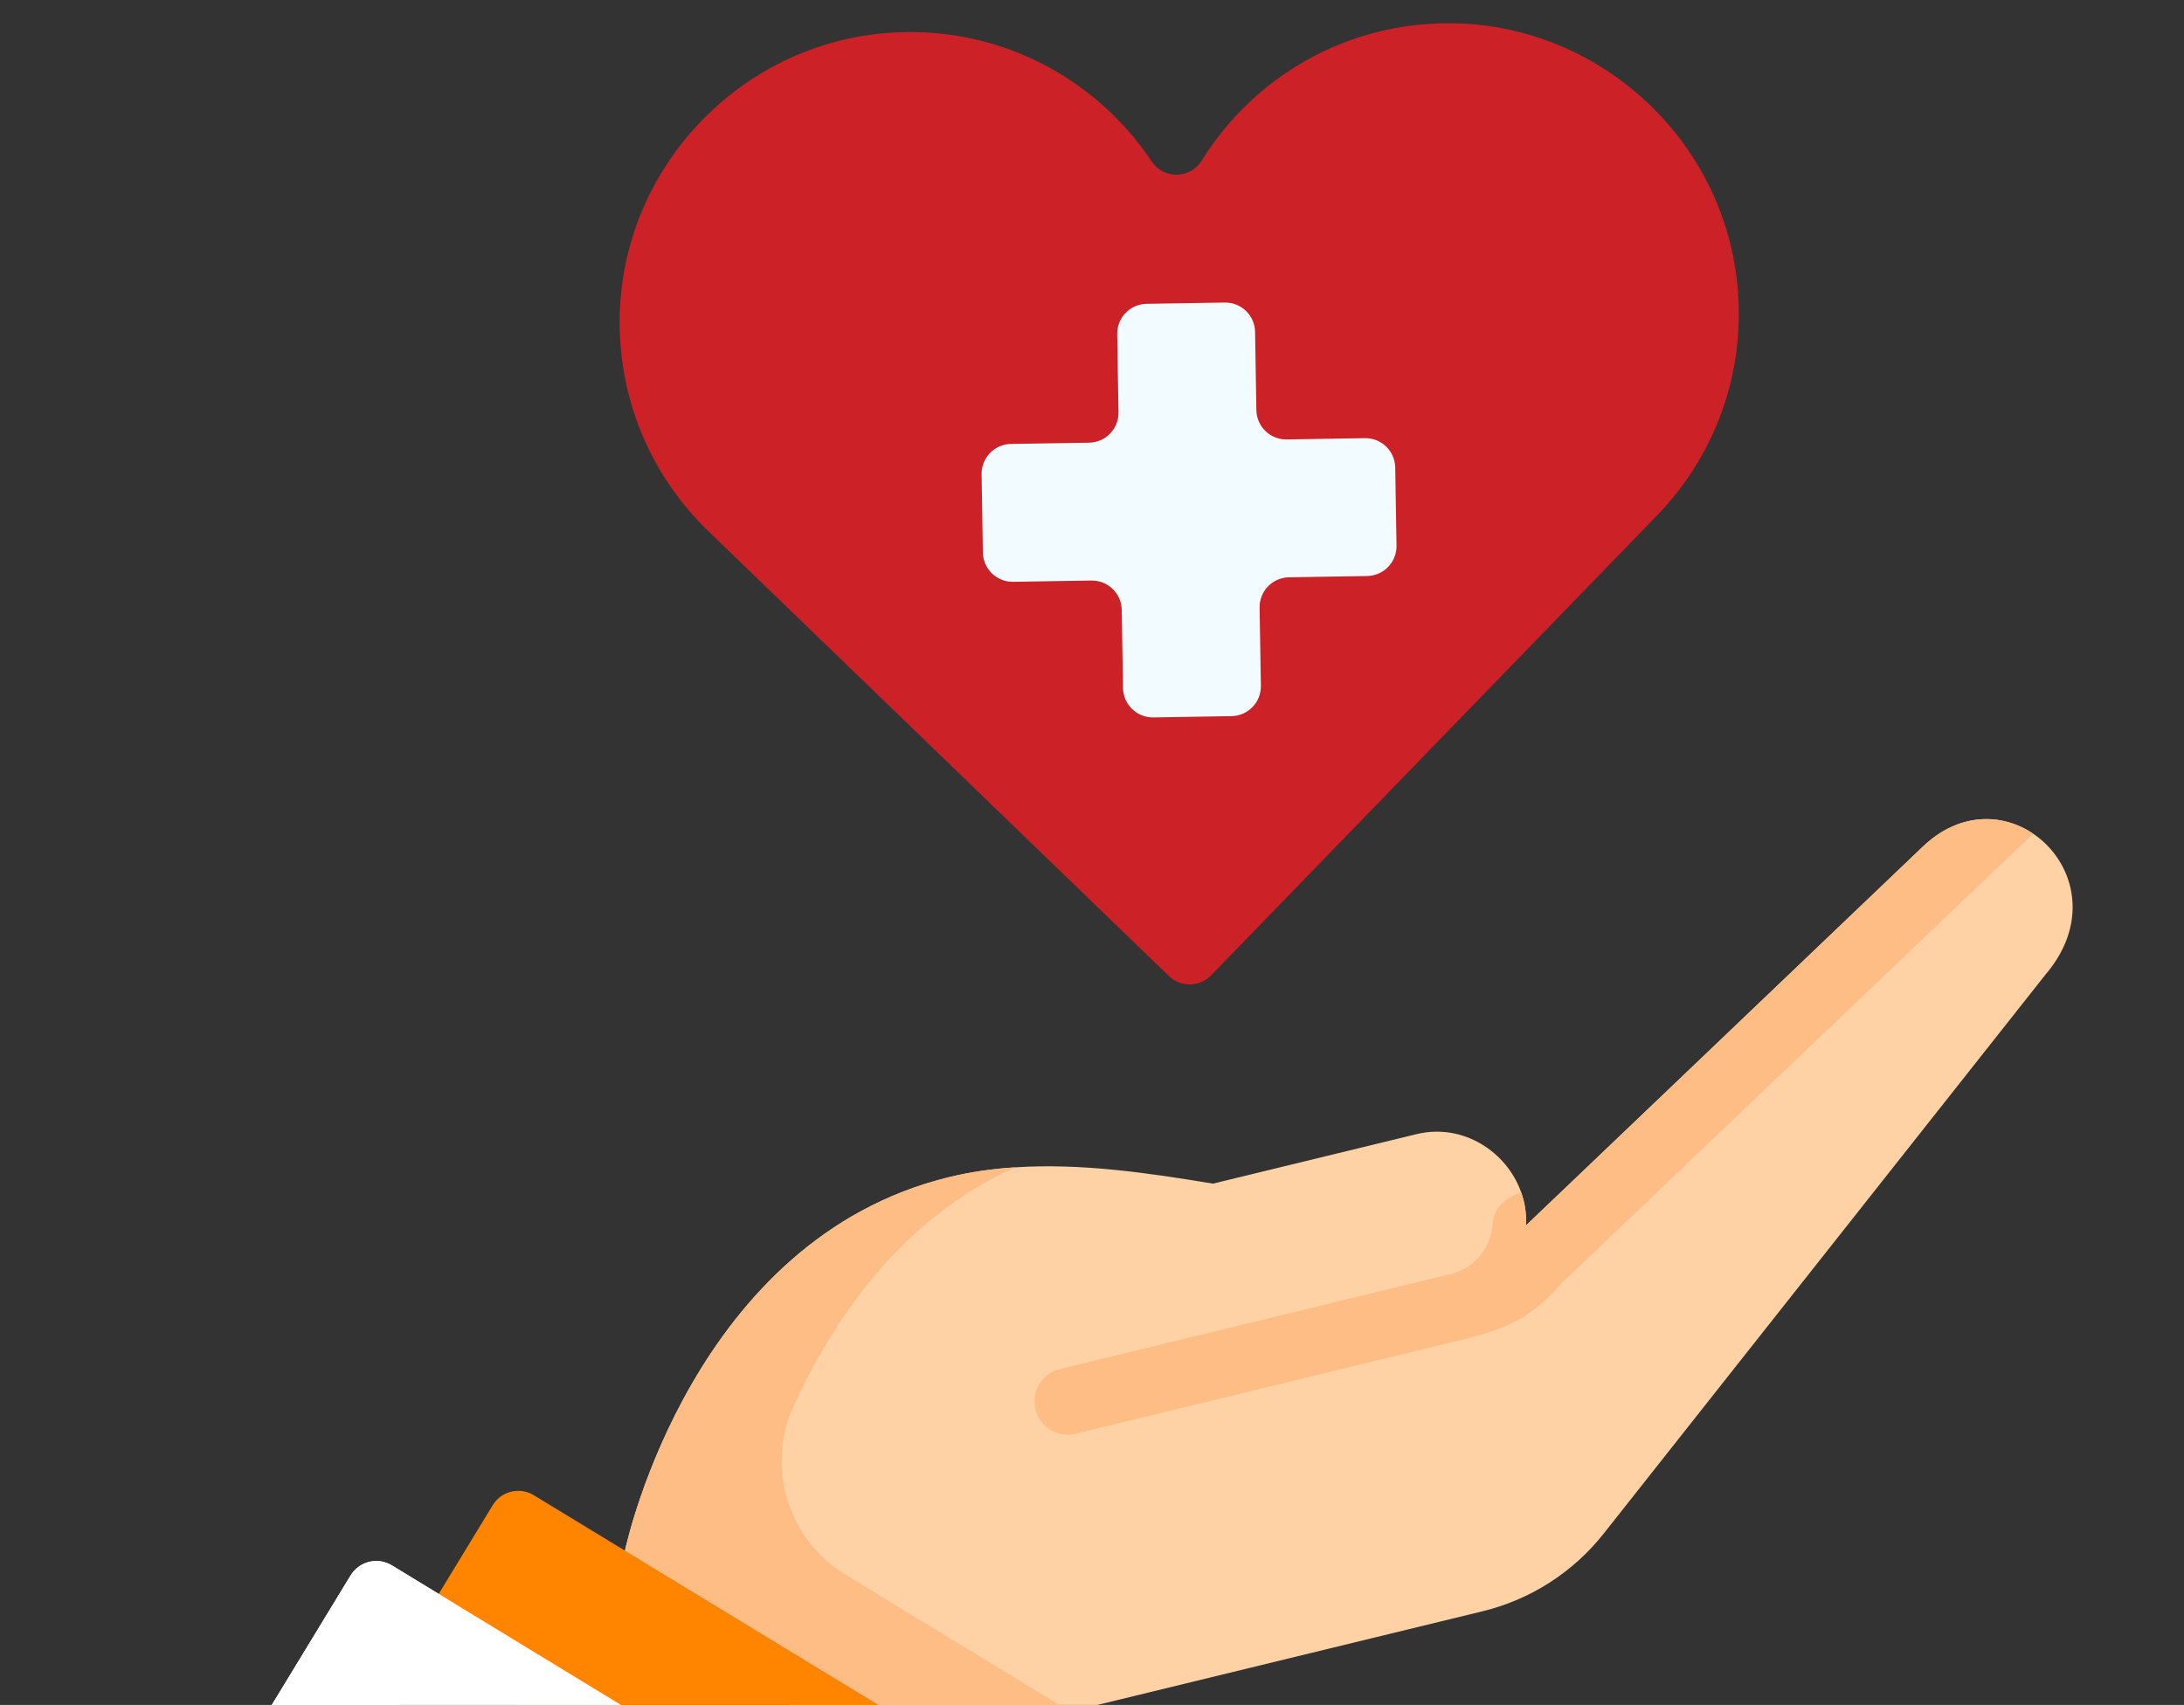
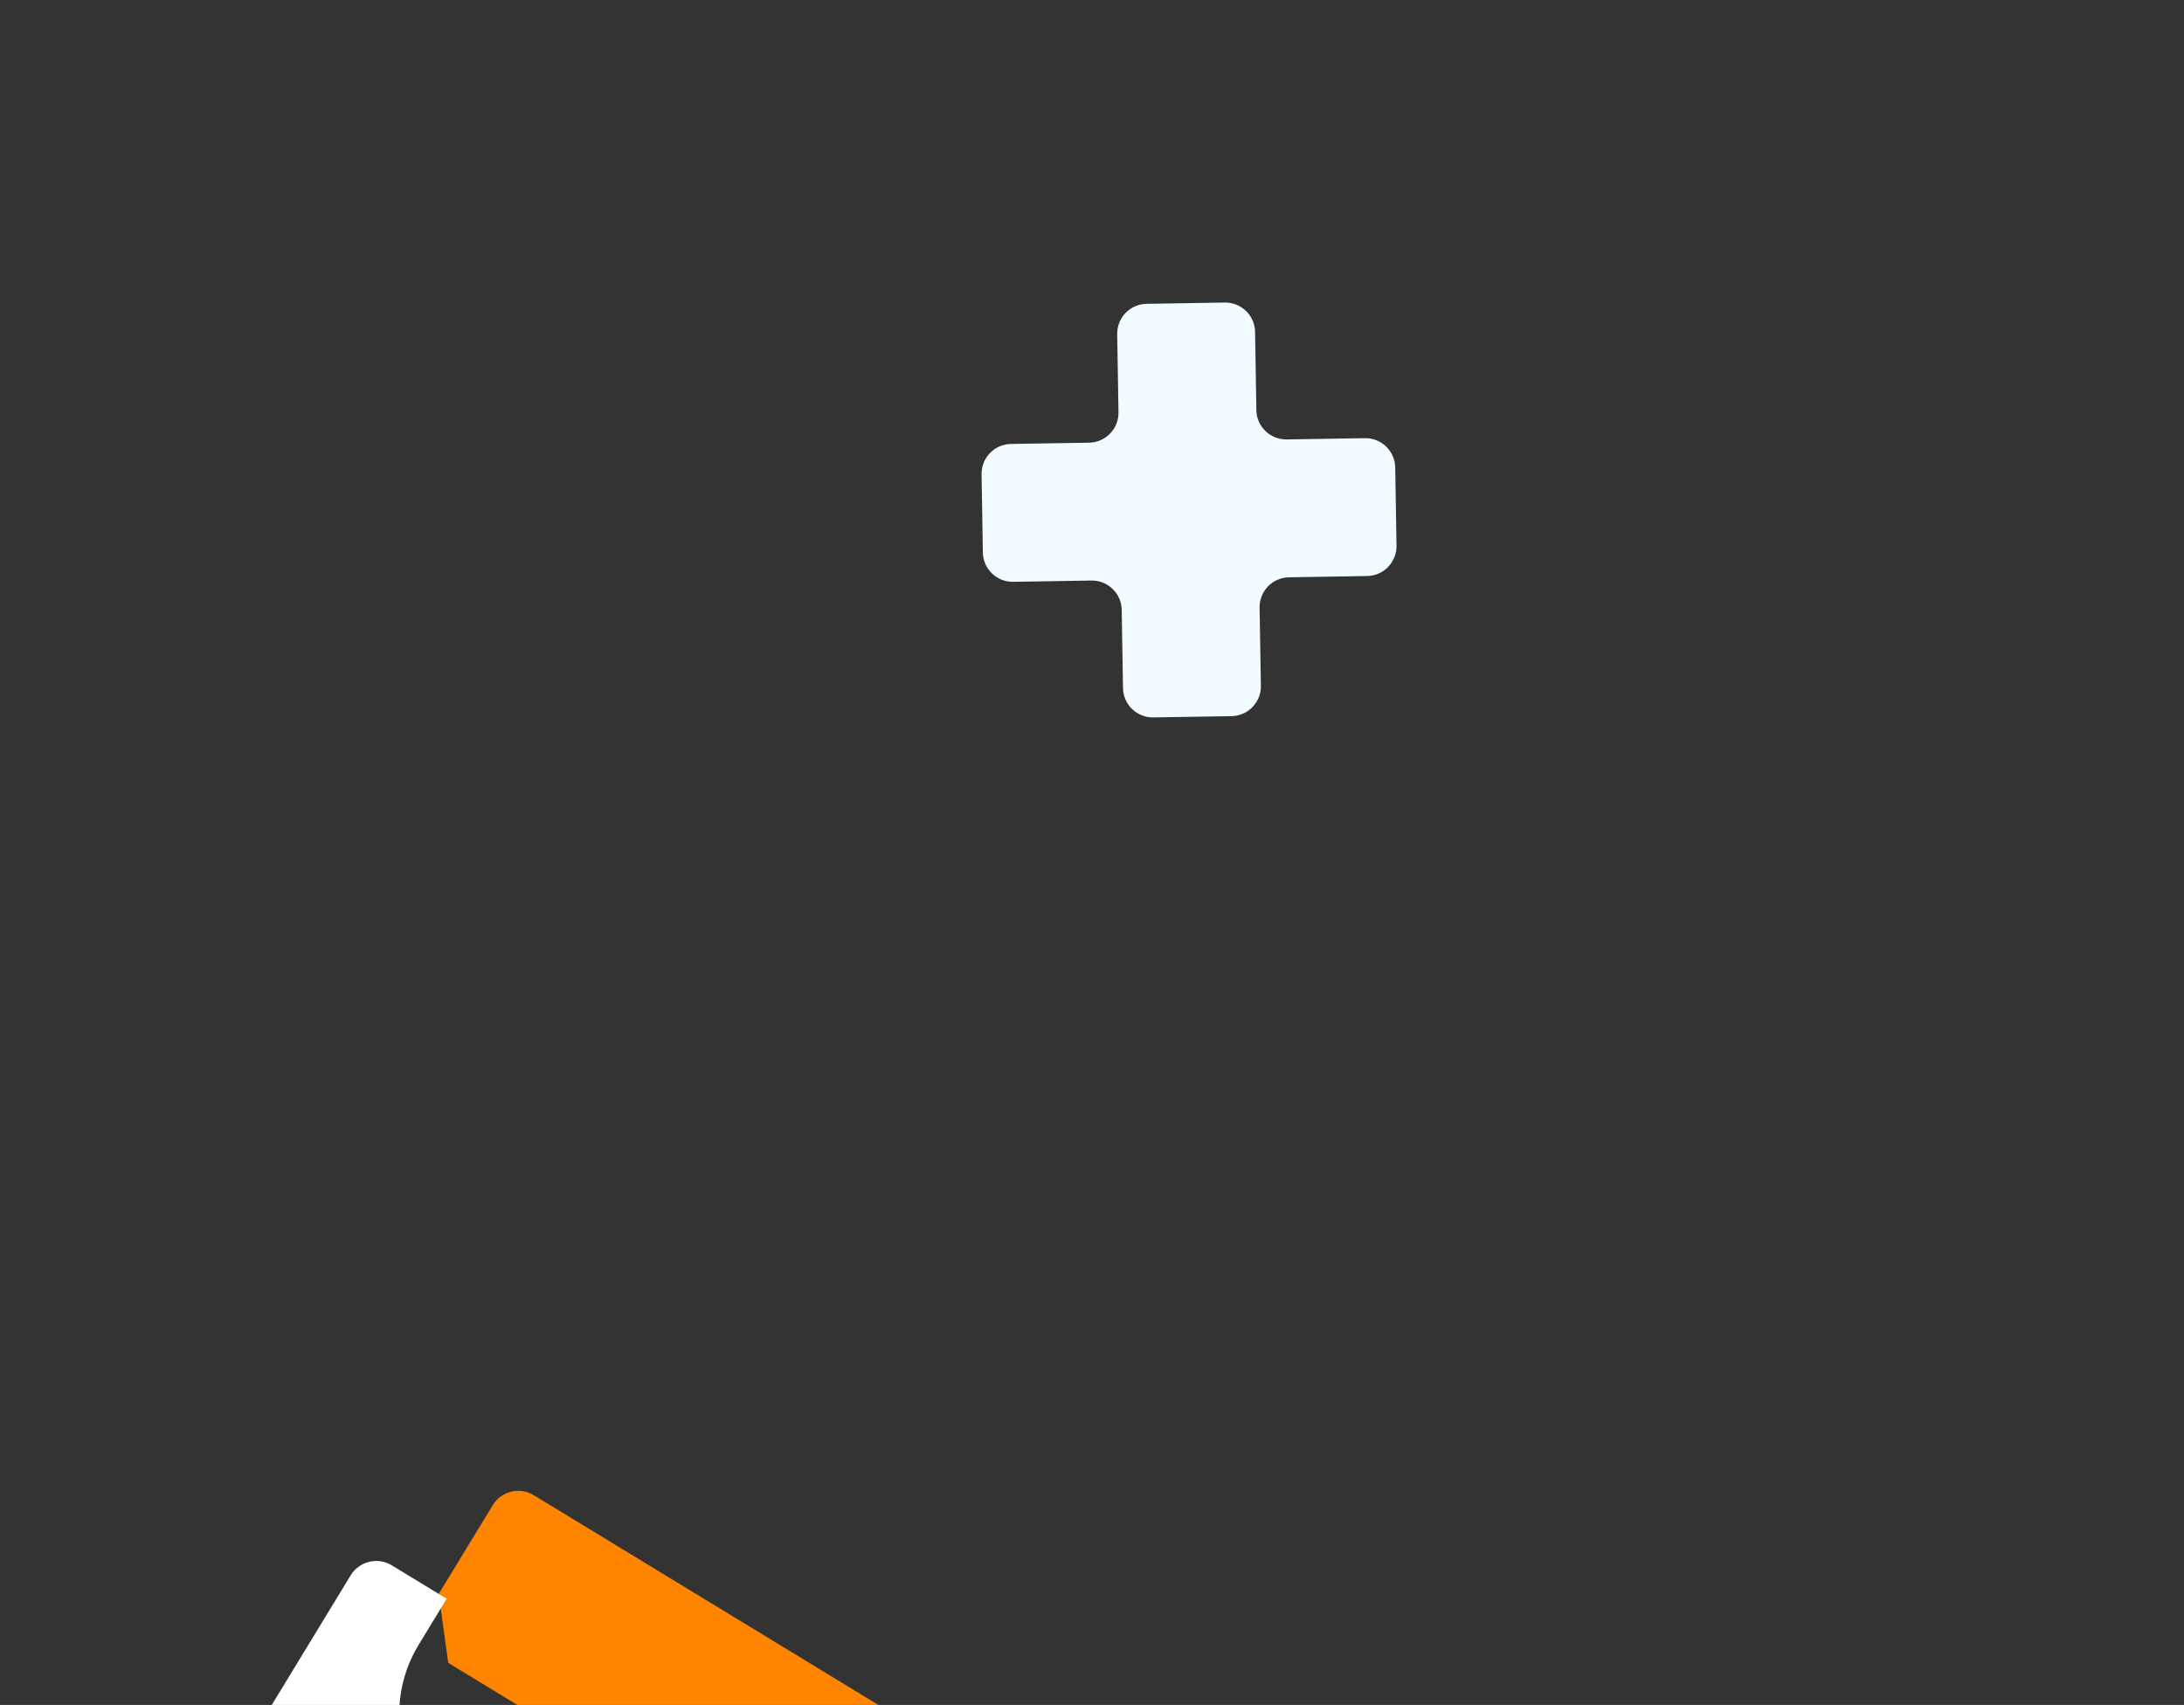
<svg xmlns="http://www.w3.org/2000/svg" width="333" height="260" viewBox="0 0 333 260" fill="none">
  <rect x="0" y="0" width="333" height="260" fill="#333333" stroke="none" />
-   <path d="M252.894 78.356L252.868 78.382C252.728 78.534 252.58 78.686 252.427 78.838L191.478 141.703L184.659 148.736C182.912 150.54 180.031 150.587 178.227 148.841L108.208 81.198C108.056 81.051 107.897 80.904 107.752 80.757L107.725 80.731C99.369 72.522 94.243 61.008 94.49 48.261C94.936 25.045 113.611 5.934 136.81 4.929C140.704 4.762 144.495 5.096 148.131 5.876C159.532 8.333 169.319 15.199 175.605 24.625C177.425 27.355 181.486 27.292 183.216 24.503C191.087 11.812 205.198 3.37 221.344 3.546C244.564 3.79 263.854 22.28 265.059 45.47C265.73 58.202 260.977 69.877 252.894 78.356Z" fill="#CB2127" />
  <path d="M208.107 66.818L196.188 67.013C193.674 67.054 191.602 65.049 191.561 62.535L191.366 50.616C191.325 48.102 189.254 46.097 186.74 46.138L174.82 46.333C172.306 46.374 170.301 48.446 170.343 50.96L170.538 62.879C170.579 65.394 168.574 67.465 166.06 67.506L154.141 67.701C151.627 67.742 149.622 69.814 149.663 72.328L149.858 84.247C149.899 86.761 151.971 88.766 154.485 88.725L166.404 88.53C168.918 88.489 170.99 90.493 171.031 93.007L171.226 104.927C171.267 107.441 173.338 109.445 175.852 109.404L187.772 109.209C190.286 109.168 192.291 107.097 192.25 104.583L192.054 92.663C192.013 90.149 194.018 88.078 196.532 88.037L208.451 87.841C210.966 87.8 212.97 85.729 212.929 83.215L212.734 71.296C212.693 68.781 210.621 66.777 208.107 66.818Z" fill="#F2FBFF" />
-   <path d="M311.861 148.648L244.52 233.863C239.858 239.77 233.354 243.935 226.055 245.711L143.463 265.799L133.399 267.878L99.615 247.313L95.293 236.477C95.293 236.477 95.296 236.462 95.296 236.436C95.636 234.887 105.801 188.973 144.711 179.51C148.017 178.706 151.389 178.233 154.796 178.014C164.83 177.354 175.147 178.874 184.946 180.5L215.97 172.955C223.067 171.228 229.784 175.646 231.954 181.872C232.511 183.443 232.769 185.141 232.664 186.88L254.095 166.426L293.195 129.091C298.77 123.779 305.349 123.993 310.003 127.138C316.111 131.255 318.922 140.391 311.861 148.648Z" fill="#FED2A4" />
-   <path d="M128.945 240.152L163.193 260.999L143.463 265.798L133.399 267.878L99.615 247.312L95.293 236.476C95.293 236.476 95.296 236.462 95.296 236.435C95.636 234.886 105.801 188.973 144.712 179.509C148.017 178.705 151.389 178.233 154.796 178.013C136.994 186.005 126.625 202.047 120.963 214.516C116.734 223.824 120.208 234.834 128.945 240.152Z" fill="#FFBD86" />
-   <path d="M310.003 127.138L238.291 195.511C233.366 200.913 230.502 202.345 223.559 204.155L163.995 218.642C161.272 219.304 158.528 217.629 157.865 214.905C157.203 212.181 158.872 209.439 161.596 208.777L221.159 194.29C224.793 193.406 227.379 190.307 227.593 186.587C227.733 184.136 229.669 182.521 231.954 181.871C232.511 183.443 232.77 185.14 232.664 186.88L254.095 166.426L293.195 129.091C298.77 123.779 305.349 123.993 310.003 127.138Z" fill="#FFBD86" />
-   <path d="M155.314 296.885L163.549 283.357C164.856 281.209 164.175 278.408 162.027 277.1L81.385 228.011C79.237 226.704 76.436 227.385 75.129 229.533L66.894 243.061L68.342 253.579L144.16 299.731L155.314 296.885Z" fill="#FF8400" />
-   <path d="M35.925 269.052L53.459 240.247C54.775 238.087 57.593 237.402 59.753 238.718L168.625 305.043C170.784 306.358 171.468 309.175 170.153 311.334L152.619 340.138C151.304 342.299 148.486 342.984 146.326 341.668L37.454 275.343C35.295 274.028 34.61 271.211 35.925 269.052Z" fill="white" />
+   <path d="M155.314 296.885L163.549 283.357C164.856 281.209 164.175 278.408 162.027 277.1L81.385 228.011C79.237 226.704 76.436 227.385 75.129 229.533L66.894 243.061L68.342 253.579L144.16 299.731Z" fill="#FF8400" />
  <path d="M157.707 331.782L152.616 340.139C151.301 342.298 148.483 342.983 146.324 341.667L37.455 275.344C35.297 274.029 34.612 271.213 35.926 269.054L53.458 240.244C54.773 238.083 57.591 237.398 59.751 238.714L68.107 243.804L63.834 250.823C58.004 260.401 61.039 272.891 70.615 278.725L157.707 331.782Z" fill="white" />
</svg>